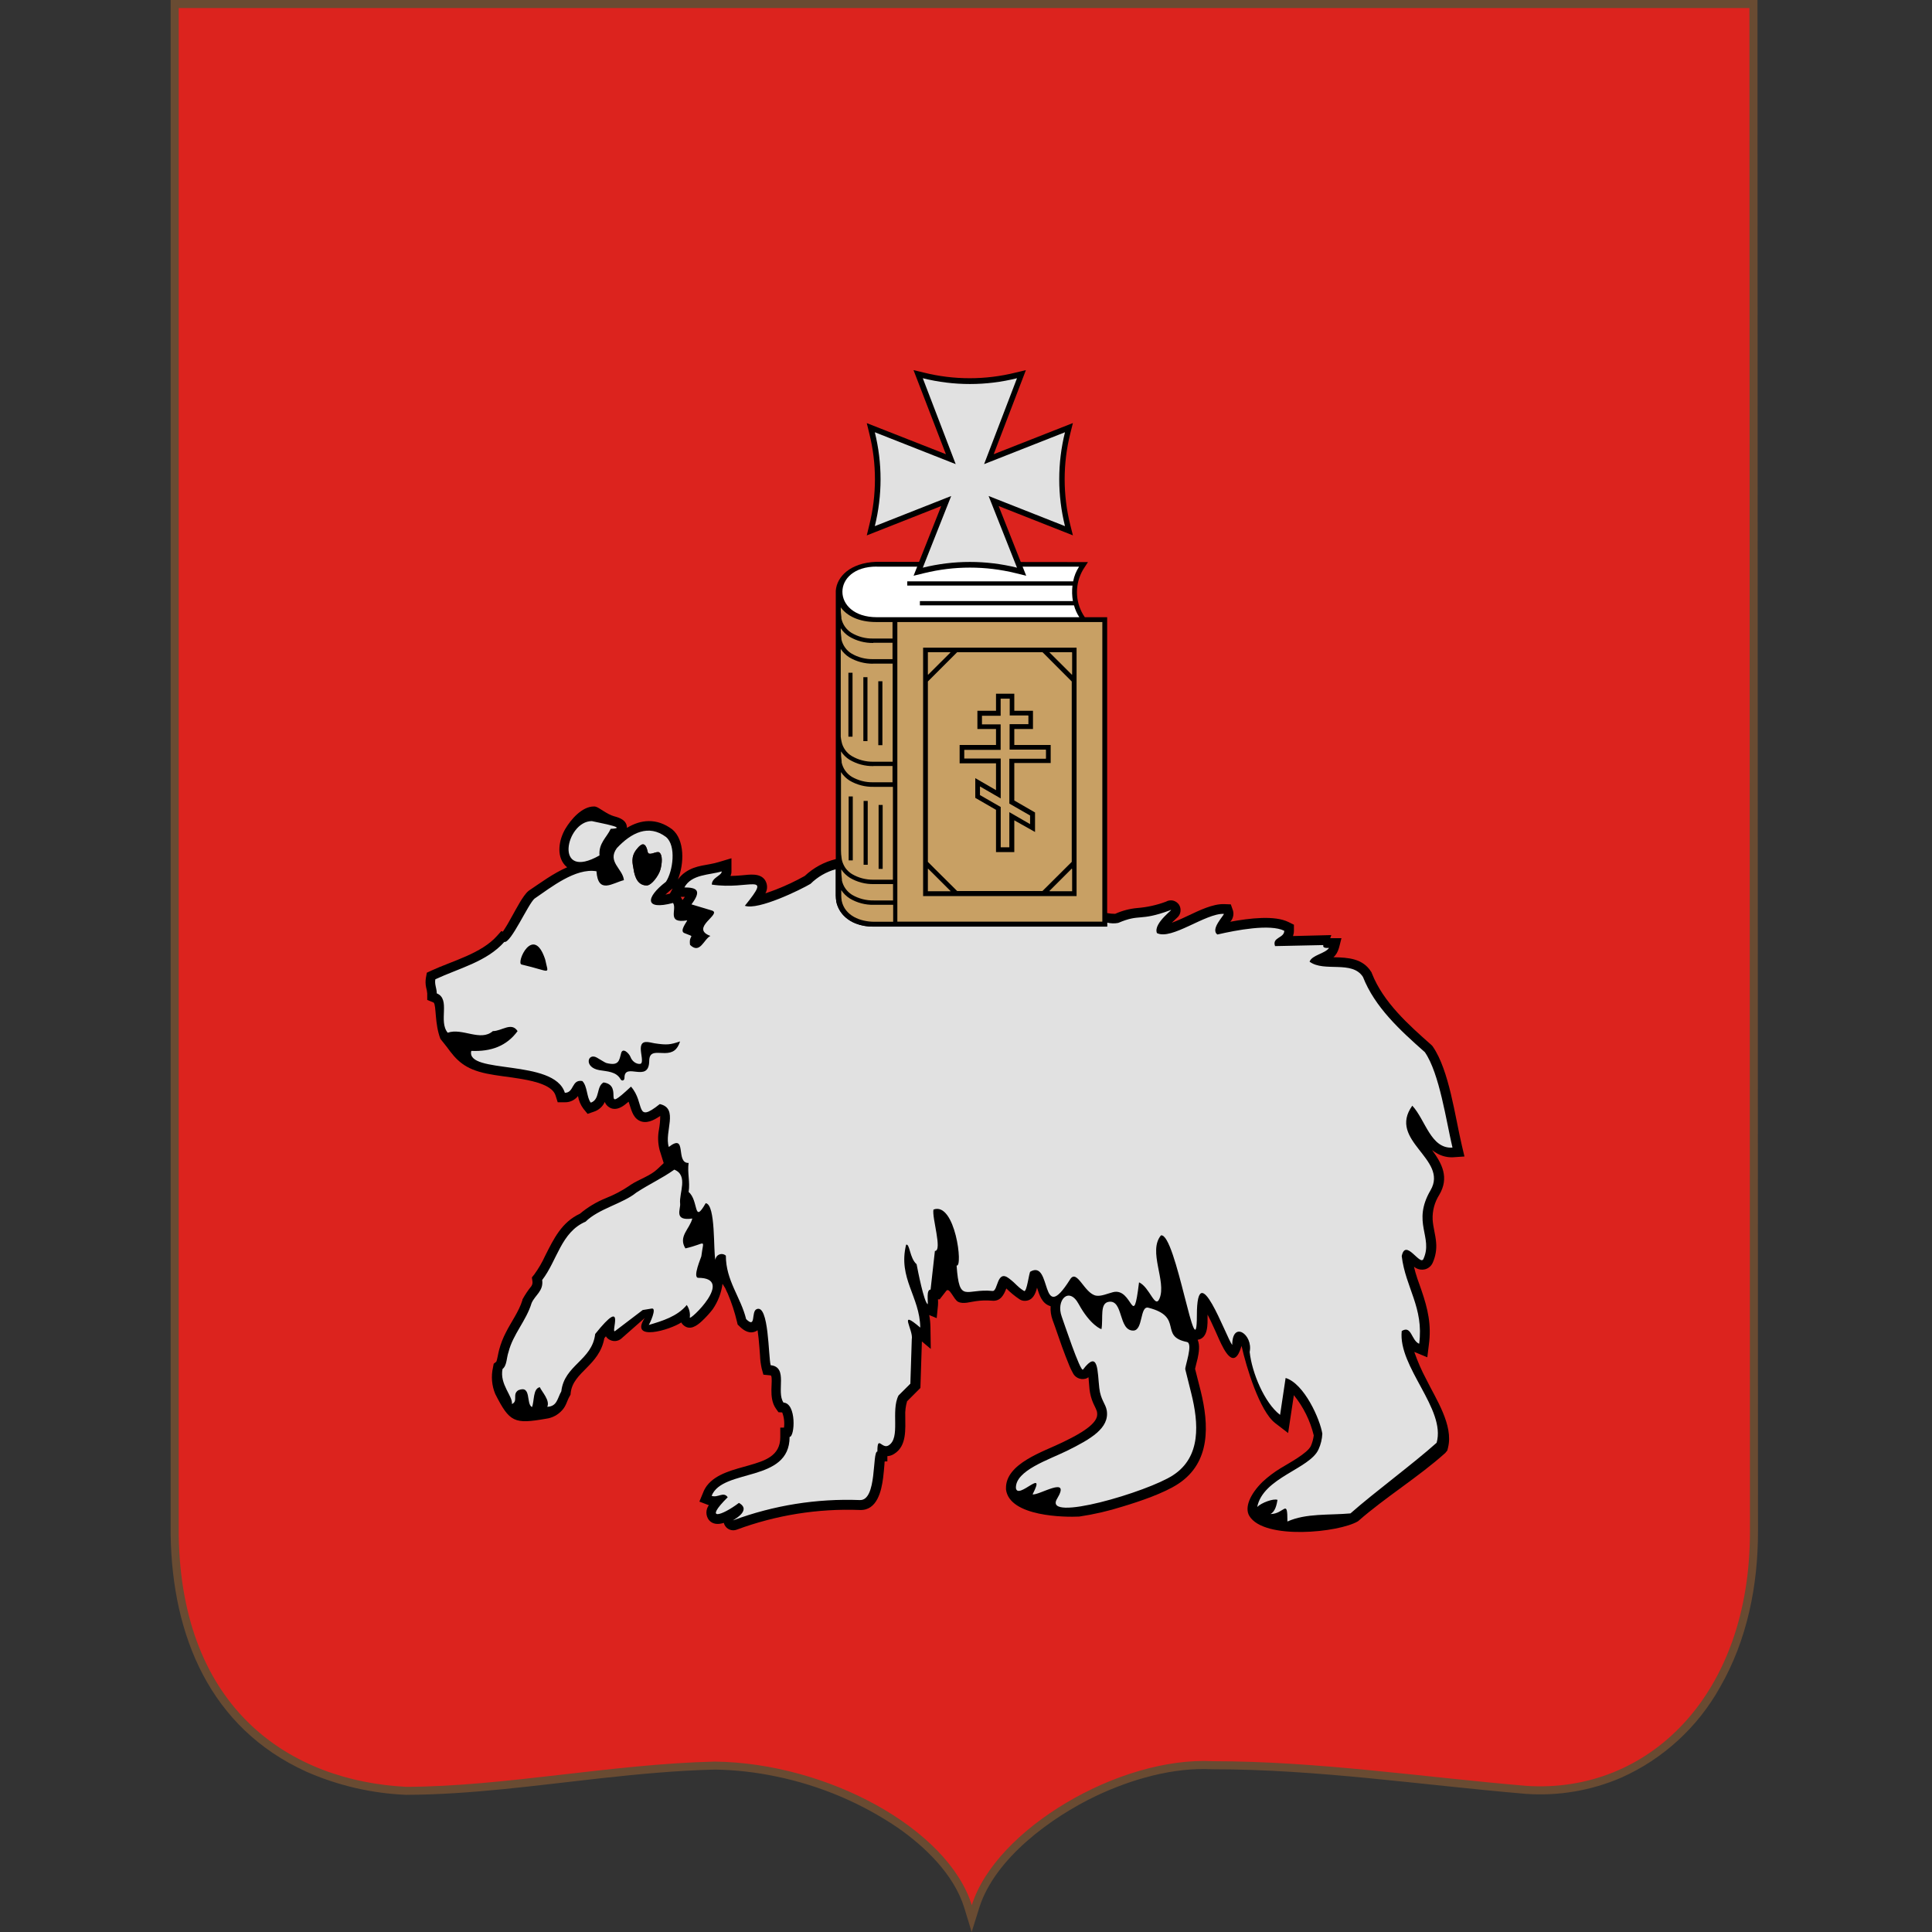
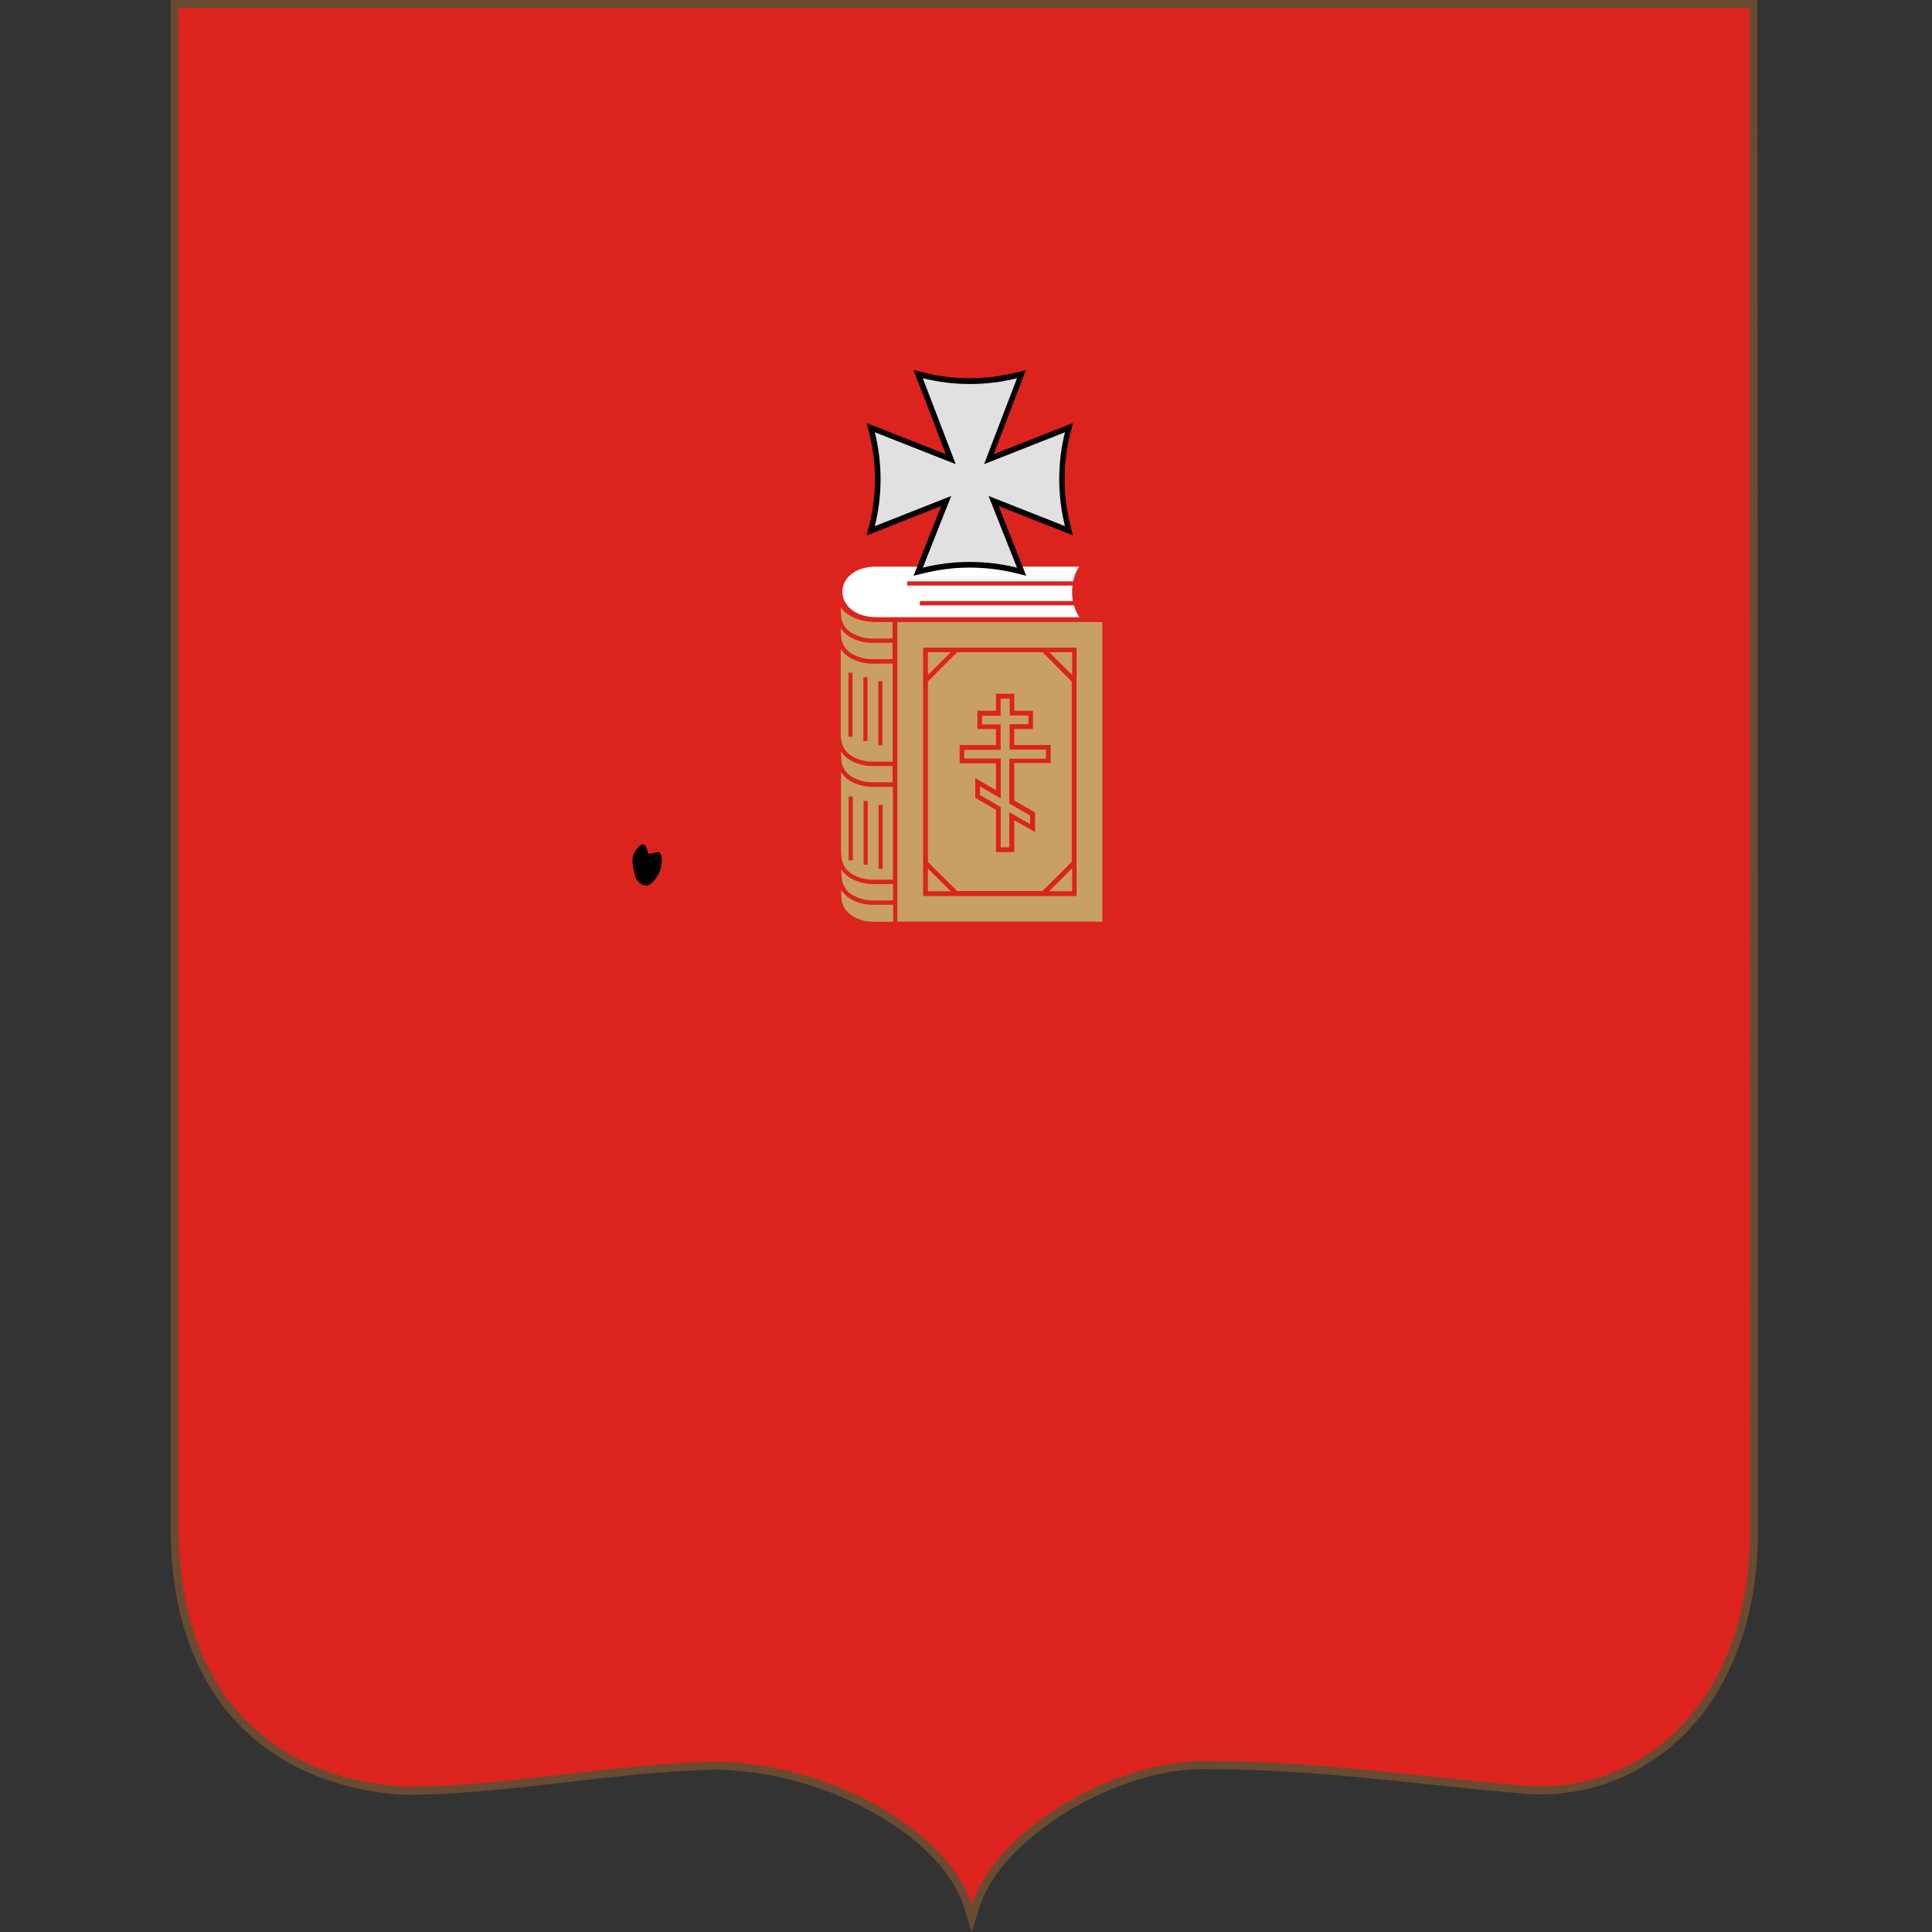
<svg xmlns="http://www.w3.org/2000/svg" width="30" height="30" viewBox="0 0 30 30" fill="none">
  <rect x="0" y="0" width="30" height="30" fill="#333333" stroke="none" />
  <g clip-path="url(#clip0_713_27573)">
    <path d="M27.29 9.15527e-05H2.65V23.836C2.674 25.401 3.262 26.833 4.758 27.511C5.247 27.726 5.772 27.848 6.306 27.87H6.313C7.32 27.866 8.335 27.722 9.335 27.612C9.921 27.548 10.511 27.492 11.101 27.478C11.424 27.483 11.746 27.52 12.062 27.587C12.732 27.726 13.368 27.994 13.935 28.377C14.366 28.676 14.812 29.107 14.972 29.62L15.088 30L15.207 29.62C15.448 28.856 16.326 28.217 17.02 27.887C17.564 27.629 18.218 27.44 18.826 27.473H18.832C20.459 27.473 22.075 27.718 23.693 27.855C24.199 27.891 24.707 27.805 25.173 27.604C25.824 27.314 26.363 26.82 26.709 26.198C27.132 25.464 27.3 24.61 27.298 23.77L27.29 9.15527e-05ZM10.255 13.5C10.23 13.595 10.117 13.749 10.042 13.749C9.909 13.749 9.857 13.63 9.837 13.492C9.827 13.418 9.784 13.303 9.895 13.176C9.953 13.105 10.021 13.056 10.057 13.228C10.073 13.304 10.2 13.205 10.239 13.238C10.29 13.28 10.28 13.407 10.255 13.5Z" fill="#694B32" />
    <path d="M27.165 0.125H2.775V23.836C2.816 26.56 4.525 27.657 6.311 27.746C7.83 27.741 9.503 27.391 11.098 27.354C12.846 27.373 14.719 28.397 15.09 29.583C15.461 28.403 17.379 27.271 18.834 27.348C20.459 27.348 22.079 27.593 23.703 27.731C25.597 27.855 27.18 26.321 27.173 23.77L27.165 0.125ZM10.24 13.238C10.292 13.28 10.281 13.407 10.256 13.5C10.231 13.592 10.118 13.749 10.043 13.749C9.91 13.749 9.858 13.63 9.838 13.492C9.828 13.418 9.786 13.303 9.896 13.176C9.954 13.105 10.022 13.056 10.059 13.229C10.07 13.307 10.199 13.205 10.239 13.238H10.24Z" fill="#DC231E" />
-     <path d="M22.563 17.97L22.74 17.958L22.699 17.784C22.594 17.341 22.503 16.619 22.249 16.252L22.238 16.237L22.225 16.225C21.872 15.913 21.479 15.563 21.303 15.115L21.298 15.101L21.29 15.088C21.159 14.883 20.937 14.869 20.716 14.864H20.705C20.791 14.793 20.8 14.671 20.83 14.568H20.656L20.672 14.52L20.078 14.535C20.087 14.508 20.092 14.48 20.092 14.451V14.359L20.009 14.318C19.795 14.211 19.406 14.257 19.103 14.313C19.125 14.291 19.14 14.263 19.147 14.232C19.155 14.202 19.154 14.17 19.146 14.14L19.112 14.043L19.008 14.039C18.834 14.033 18.618 14.139 18.461 14.213C18.421 14.232 18.301 14.29 18.195 14.329C18.209 14.315 18.223 14.302 18.237 14.289L18.275 14.253C18.305 14.229 18.325 14.194 18.33 14.156C18.336 14.118 18.328 14.08 18.307 14.047C18.285 14.016 18.252 13.993 18.215 13.984C18.177 13.976 18.138 13.982 18.105 14.001C17.961 14.055 17.81 14.088 17.657 14.1C17.539 14.111 17.424 14.141 17.316 14.19C17.274 14.19 17.232 14.186 17.191 14.178L17.116 14.166C16.947 14.134 16.735 14.081 16.66 14.062C16.469 14.016 16.278 13.967 16.088 13.916C15.993 13.892 15.898 13.867 15.803 13.842L15.418 13.74C15.123 13.661 14.827 13.583 14.529 13.508C14.464 13.491 14.398 13.475 14.332 13.459H14.326C14.203 13.43 14.068 13.396 13.932 13.369L13.857 13.354C13.802 13.343 13.748 13.334 13.694 13.326L13.631 13.318L13.547 13.307L13.467 13.302C13.445 13.302 13.425 13.302 13.403 13.302C13.345 13.302 13.291 13.302 13.237 13.302C13.215 13.302 13.194 13.302 13.173 13.307C13.136 13.31 13.099 13.315 13.063 13.322C13.035 13.326 13.007 13.332 12.979 13.34C12.798 13.384 12.632 13.474 12.496 13.602C12.351 13.683 12.2 13.754 12.046 13.814C12.016 13.825 11.954 13.849 11.885 13.872C11.903 13.84 11.912 13.805 11.911 13.769C11.91 13.733 11.899 13.698 11.88 13.667C11.802 13.551 11.637 13.582 11.518 13.592C11.46 13.597 11.402 13.601 11.344 13.602C11.344 13.594 11.35 13.585 11.352 13.576C11.357 13.561 11.359 13.546 11.358 13.53V13.327L11.164 13.385C10.979 13.443 10.81 13.425 10.637 13.547C10.594 13.577 10.557 13.615 10.526 13.657C10.626 13.412 10.634 13.04 10.438 12.878C10.195 12.697 9.95 12.725 9.735 12.855C9.735 12.739 9.628 12.699 9.536 12.675C9.425 12.645 9.299 12.536 9.252 12.527L9.237 12.523H9.221C9.039 12.523 8.866 12.722 8.778 12.871C8.683 13.033 8.634 13.28 8.771 13.434C8.782 13.446 8.794 13.457 8.807 13.467C8.588 13.562 8.389 13.712 8.215 13.828L8.206 13.835C8.123 13.901 8.011 14.122 7.956 14.218C7.911 14.303 7.862 14.386 7.809 14.466L7.784 14.458L7.72 14.53C7.475 14.807 7.029 14.919 6.699 15.071L6.628 15.104L6.614 15.18C6.605 15.231 6.606 15.284 6.617 15.334C6.626 15.364 6.631 15.395 6.634 15.426V15.527L6.727 15.565C6.73 15.566 6.733 15.567 6.735 15.569C6.777 15.621 6.748 15.897 6.839 16.132L6.94 16.259C7.087 16.463 7.213 16.6 7.558 16.671C7.719 16.704 7.885 16.72 8.047 16.746C8.21 16.772 8.511 16.824 8.604 16.964C8.614 16.979 8.622 16.995 8.627 17.012L8.66 17.116H8.77C8.809 17.117 8.849 17.109 8.884 17.092C8.92 17.075 8.951 17.05 8.975 17.019C8.987 17.09 9.015 17.157 9.058 17.215L9.124 17.296L9.223 17.262C9.26 17.25 9.294 17.23 9.323 17.204C9.352 17.178 9.375 17.147 9.391 17.111C9.403 17.143 9.425 17.171 9.454 17.19C9.538 17.248 9.628 17.21 9.699 17.157C9.72 17.141 9.74 17.125 9.761 17.107C9.801 17.219 9.819 17.339 9.919 17.397C10.031 17.46 10.151 17.397 10.252 17.328C10.252 17.4 10.245 17.471 10.232 17.542C10.212 17.646 10.216 17.753 10.242 17.856L10.306 18.061L10.211 18.151C10.095 18.261 9.931 18.308 9.795 18.396L9.789 18.4L9.783 18.405C9.666 18.486 9.54 18.552 9.407 18.605C9.262 18.664 9.126 18.745 9.006 18.846C8.72 18.98 8.6 19.233 8.463 19.504C8.418 19.604 8.362 19.698 8.298 19.787L8.259 19.836L8.268 19.898C8.272 19.924 8.265 19.951 8.25 19.973C8.199 20.035 8.155 20.102 8.116 20.172L8.112 20.179V20.188C8.058 20.365 7.938 20.525 7.856 20.689C7.811 20.775 7.776 20.865 7.751 20.958C7.737 21.008 7.72 21.119 7.706 21.145L7.666 21.176L7.655 21.234C7.624 21.372 7.636 21.515 7.69 21.645C7.914 22.087 7.985 22.116 8.479 22.03C8.575 22.018 8.663 21.971 8.728 21.899C8.793 21.828 8.801 21.759 8.844 21.683L8.859 21.657L8.862 21.626C8.899 21.303 9.307 21.206 9.384 20.78L9.408 20.75C9.424 20.776 9.447 20.796 9.475 20.808C9.502 20.821 9.532 20.826 9.562 20.823C9.592 20.819 9.62 20.808 9.644 20.789L10.011 20.466C9.769 20.839 10.403 20.652 10.579 20.535C10.586 20.549 10.596 20.562 10.608 20.573C10.711 20.67 10.823 20.584 10.898 20.515C10.959 20.458 11.016 20.396 11.067 20.33C11.148 20.212 11.201 20.077 11.219 19.935L11.262 20.004C11.275 20.032 11.287 20.062 11.301 20.088C11.361 20.23 11.409 20.376 11.444 20.525L11.454 20.567L11.485 20.597C11.553 20.665 11.645 20.72 11.743 20.669C11.75 20.665 11.757 20.661 11.764 20.656C11.772 20.714 11.778 20.762 11.78 20.788C11.789 20.875 11.795 20.962 11.802 21.051C11.804 21.117 11.813 21.183 11.827 21.248L11.854 21.346L11.956 21.356C11.961 21.357 11.967 21.358 11.973 21.36C12.01 21.433 11.926 21.699 12.047 21.871L12.088 21.929L12.146 21.932C12.175 22.007 12.184 22.088 12.174 22.168H12.116V22.318C12.116 22.611 11.872 22.684 11.63 22.754C11.409 22.818 11.122 22.878 10.976 23.071C10.952 23.104 10.932 23.139 10.918 23.177L10.86 23.317L11.002 23.371H11.008C10.983 23.405 10.969 23.445 10.969 23.487C10.969 23.529 10.983 23.57 11.008 23.603C11.066 23.672 11.152 23.675 11.24 23.647C11.242 23.658 11.246 23.669 11.251 23.679C11.268 23.712 11.296 23.739 11.331 23.752C11.367 23.766 11.405 23.766 11.441 23.752C12.052 23.526 12.702 23.422 13.353 23.447C13.619 23.457 13.687 23.152 13.713 22.948C13.722 22.876 13.728 22.805 13.734 22.733C13.734 22.722 13.734 22.708 13.738 22.693H13.779V22.611C13.816 22.609 13.852 22.597 13.884 22.576C14.083 22.454 14.057 22.191 14.057 21.991C14.053 21.912 14.063 21.834 14.085 21.759L14.292 21.552L14.315 20.83L14.453 20.946L14.448 20.614C14.447 20.549 14.441 20.484 14.429 20.42L14.545 20.468L14.565 20.268C14.567 20.237 14.567 20.207 14.565 20.176H14.591L14.693 20.045C14.743 19.981 14.809 20.179 14.877 20.214C14.958 20.255 15.07 20.214 15.156 20.204C15.238 20.192 15.32 20.19 15.402 20.197C15.536 20.211 15.587 20.108 15.626 20.007C15.689 20.069 15.757 20.126 15.831 20.175C15.857 20.193 15.889 20.201 15.92 20.199C16.036 20.195 16.079 20.092 16.103 19.995C16.138 20.106 16.178 20.237 16.3 20.278L16.314 20.283C16.309 20.356 16.32 20.429 16.345 20.498C16.396 20.634 16.441 20.775 16.491 20.912C16.528 21.012 16.566 21.114 16.607 21.212C16.621 21.246 16.637 21.279 16.655 21.311C16.671 21.348 16.699 21.378 16.735 21.396C16.77 21.414 16.811 21.419 16.85 21.41C16.869 21.406 16.886 21.397 16.902 21.386C16.909 21.46 16.914 21.539 16.918 21.574C16.927 21.648 16.946 21.721 16.976 21.789C16.992 21.826 17.014 21.864 17.027 21.901C17.031 21.91 17.034 21.92 17.035 21.929C17.039 21.954 17.038 21.98 17.031 22.004C16.983 22.165 16.641 22.327 16.502 22.395C16.212 22.539 15.611 22.722 15.621 23.114V23.122V23.129C15.676 23.552 16.54 23.561 16.759 23.549C16.989 23.515 17.216 23.462 17.437 23.392C17.693 23.315 18.075 23.187 18.297 23.04C18.802 22.707 18.773 22.122 18.645 21.602L18.557 21.255C18.567 21.204 18.586 21.143 18.597 21.093C18.616 21.004 18.635 20.889 18.597 20.804C18.764 20.78 18.751 20.557 18.751 20.434V20.413C18.779 20.467 18.803 20.517 18.815 20.543C18.856 20.629 18.894 20.717 18.931 20.8C19.008 20.967 19.163 21.296 19.279 20.899C19.352 21.229 19.56 21.911 19.8 22.097L20.002 22.252L20.091 21.664C20.239 21.847 20.345 22.061 20.4 22.289C20.393 22.345 20.378 22.4 20.356 22.451C20.305 22.567 19.995 22.73 19.884 22.799C19.784 22.86 19.691 22.93 19.605 23.01C19.415 23.196 19.32 23.407 19.4 23.54C19.628 23.916 20.791 23.799 21.087 23.622C21.509 23.251 22.024 22.937 22.442 22.562L22.474 22.523L22.485 22.478C22.572 22.13 22.295 21.72 22.146 21.416C22.073 21.28 22.012 21.138 21.961 20.993L21.982 21.001L22.163 21.076L22.187 20.883C22.229 20.57 22.172 20.326 22.072 20.034C22.028 19.911 21.984 19.793 21.956 19.669C21.98 19.69 22.01 19.704 22.042 19.711C22.074 19.718 22.107 19.716 22.138 19.707C22.162 19.699 22.184 19.686 22.203 19.669C22.222 19.652 22.236 19.632 22.247 19.608C22.291 19.51 22.31 19.401 22.3 19.293C22.291 19.173 22.253 19.058 22.246 18.938C22.24 18.802 22.276 18.668 22.349 18.553C22.506 18.286 22.393 18.07 22.237 17.858C22.263 17.879 22.29 17.897 22.318 17.912C22.393 17.954 22.478 17.974 22.563 17.97V17.97ZM10.847 14.234V14.23V14.234ZM10.239 13.237C10.29 13.278 10.28 13.406 10.255 13.498C10.23 13.591 10.117 13.748 10.042 13.748C9.909 13.748 9.857 13.628 9.837 13.491C9.827 13.417 9.784 13.302 9.895 13.175C9.953 13.104 10.021 13.055 10.057 13.227C10.07 13.307 10.199 13.205 10.239 13.238V13.237ZM10.634 13.926L10.617 13.951L10.597 13.976C10.591 13.962 10.584 13.948 10.575 13.935L10.569 13.926H10.634ZM10.402 13.876C10.386 13.88 10.361 13.886 10.333 13.892C10.37 13.856 10.411 13.823 10.431 13.807L10.445 13.797L10.402 13.876Z" fill="black" />
-     <path d="M18.498 21.636L18.405 21.263C18.395 21.225 18.534 20.857 18.429 20.838C17.992 20.749 18.387 20.447 17.831 20.306C17.698 20.273 17.752 20.658 17.599 20.661C17.364 20.666 17.446 20.182 17.219 20.214C17.073 20.234 17.133 20.464 17.104 20.638C17.104 20.644 16.93 20.58 16.749 20.248C16.598 19.969 16.392 20.19 16.487 20.446C16.504 20.489 16.777 21.316 16.817 21.266C17.059 20.947 17.04 21.298 17.07 21.555C17.091 21.738 17.169 21.798 17.186 21.903C17.228 22.176 16.94 22.344 16.572 22.526C16.282 22.669 15.768 22.833 15.775 23.105C15.8 23.302 16.257 22.769 16.034 23.204C16.123 23.229 16.64 22.897 16.414 23.273C16.188 23.65 17.826 23.164 18.215 22.907C18.654 22.622 18.613 22.098 18.498 21.636ZM9.19 12.75C8.784 12.75 8.593 13.691 9.309 13.283C9.294 13.092 9.421 13.005 9.483 12.87C9.74 12.859 9.411 12.798 9.19 12.75ZM21.766 20.668C21.92 20.573 21.913 20.815 22.037 20.866C22.111 20.302 21.825 19.996 21.766 19.505C21.824 19.22 22.051 19.663 22.103 19.549C22.258 19.209 21.919 18.986 22.214 18.481C22.496 17.995 21.54 17.713 21.93 17.169C22.135 17.389 22.216 17.842 22.554 17.82C22.458 17.418 22.353 16.667 22.125 16.338C21.736 15.994 21.348 15.638 21.164 15.17C20.995 14.906 20.562 15.101 20.335 14.933C20.373 14.828 20.577 14.809 20.637 14.719C20.614 14.719 20.532 14.729 20.549 14.675L19.799 14.691C19.748 14.552 19.942 14.57 19.942 14.453C19.722 14.343 19.198 14.443 18.904 14.511C18.788 14.43 19.011 14.212 19.004 14.19C18.717 14.18 18.192 14.603 17.965 14.489C17.899 14.327 18.275 14.083 18.163 14.137C17.69 14.311 17.707 14.184 17.364 14.331C17.306 14.342 17.247 14.34 17.19 14.326V14.389H13.565C13.47 14.391 13.375 14.374 13.286 14.34V14.34C13.256 14.328 13.228 14.313 13.2 14.297C13.187 14.289 13.174 14.28 13.162 14.271C13.138 14.254 13.117 14.235 13.097 14.213C13.089 14.206 13.082 14.197 13.075 14.188L13.061 14.169C13.058 14.166 13.055 14.162 13.053 14.159L13.043 14.143C13.025 14.114 13.011 14.084 13 14.053C13 14.045 12.995 14.038 12.993 14.03C12.991 14.02 12.988 14.011 12.986 14.001C12.982 13.97 12.979 13.938 12.978 13.906V13.497C12.83 13.538 12.695 13.616 12.586 13.724C12.439 13.812 11.774 14.139 11.566 14.065C12.003 13.526 11.643 13.824 11.053 13.736C11.053 13.625 11.207 13.598 11.207 13.531C11.017 13.589 10.738 13.573 10.627 13.78C10.823 13.78 10.899 13.828 10.737 14.043L11.053 14.138C11.223 14.189 10.701 14.412 11.031 14.533C10.928 14.584 10.87 14.823 10.715 14.672C10.69 14.493 10.822 14.567 10.627 14.489C10.548 14.457 10.66 14.324 10.671 14.291C10.342 14.346 10.518 14.12 10.451 14.021C10.002 14.14 10.024 13.935 10.341 13.692C10.448 13.531 10.506 13.132 10.341 12.996C10.073 12.796 9.805 12.927 9.578 13.17C9.424 13.382 9.673 13.492 9.688 13.667C9.514 13.709 9.287 13.893 9.262 13.529C8.937 13.474 8.555 13.78 8.301 13.953C8.206 14.028 7.93 14.655 7.831 14.626C7.56 14.933 7.127 15.035 6.76 15.206C6.745 15.286 6.782 15.345 6.782 15.425C7.002 15.513 6.803 15.857 6.952 16.036C7.18 15.956 7.462 16.179 7.653 16.011C7.792 16.011 7.942 15.864 8.037 16.011C7.868 16.242 7.626 16.332 7.318 16.318C7.229 16.688 8.604 16.434 8.771 16.969C8.917 16.969 8.873 16.757 9.042 16.786C9.123 16.866 9.108 17.042 9.174 17.122C9.321 17.071 9.255 16.873 9.372 16.808C9.705 16.855 9.31 17.329 9.798 16.873C10.023 17.128 9.851 17.459 10.245 17.144C10.546 17.21 10.311 17.576 10.385 17.81C10.678 17.583 10.481 18.066 10.693 18.058C10.671 18.212 10.718 18.355 10.693 18.509C10.853 18.642 10.764 19.022 10.958 18.683C11.117 18.703 11.074 19.436 11.109 19.564C11.11 19.546 11.116 19.528 11.127 19.513C11.137 19.498 11.152 19.487 11.169 19.48C11.186 19.473 11.204 19.471 11.222 19.474C11.24 19.477 11.257 19.485 11.271 19.498C11.271 19.886 11.502 20.142 11.586 20.483C11.745 20.64 11.66 20.367 11.748 20.329C11.941 20.241 11.93 21.068 11.967 21.199C12.246 21.228 12.049 21.609 12.166 21.779C12.371 21.791 12.343 22.312 12.261 22.312C12.261 23.028 11.223 22.796 11.05 23.227C11.146 23.264 11.234 23.154 11.3 23.249C10.918 23.629 11.207 23.539 11.474 23.337C11.694 23.461 11.344 23.622 11.386 23.607C12.014 23.374 12.682 23.267 13.352 23.293C13.623 23.303 13.54 22.539 13.624 22.539C13.624 22.274 13.694 22.509 13.798 22.444C13.989 22.328 13.829 21.909 13.952 21.669L14.136 21.486L14.158 20.798C14.189 20.653 13.934 20.311 14.29 20.615C14.283 20.132 13.942 19.849 14.07 19.328C14.128 19.306 14.123 19.535 14.233 19.631C14.251 19.725 14.348 20.226 14.406 20.252C14.412 20.198 14.382 20.025 14.45 20.025L14.517 19.425C14.638 19.425 14.468 18.904 14.495 18.782C14.833 18.655 14.958 19.687 14.854 19.651C14.897 20.254 14.994 20.003 15.412 20.046C15.499 20.055 15.476 19.703 15.669 19.852C15.794 19.948 15.785 19.972 15.901 20.046C15.945 20.073 15.979 19.756 15.999 19.746C16.341 19.55 16.145 20.615 16.616 19.867C16.724 19.694 16.836 20.086 17.021 20.119C17.099 20.132 17.199 20.086 17.282 20.065C17.593 19.985 17.591 20.687 17.687 19.912C17.854 19.988 17.935 20.332 18.005 20.163C18.117 19.894 17.822 19.432 18.027 19.183C18.259 19.136 18.585 21.338 18.585 20.426C18.585 19.476 19.035 20.757 19.134 20.885C19.134 20.501 19.461 20.718 19.405 20.994C19.439 21.313 19.634 21.784 19.877 21.97L19.963 21.397C20.253 21.485 20.498 22.039 20.533 22.262C20.529 22.346 20.51 22.428 20.475 22.504C20.34 22.81 19.614 22.941 19.522 23.4C19.586 23.335 19.774 23.265 19.837 23.29C19.824 23.364 19.803 23.472 19.727 23.51C19.946 23.51 19.991 23.256 19.991 23.626C20.281 23.495 20.639 23.53 20.97 23.5C21.344 23.17 21.941 22.732 22.308 22.403C22.455 21.878 21.707 21.228 21.766 20.668ZM8.099 14.977C8.007 14.956 8.281 14.344 8.465 14.896C8.517 15.15 8.575 15.088 8.099 14.977ZM9.896 13.176C9.954 13.105 10.022 13.056 10.058 13.228C10.074 13.304 10.2 13.205 10.24 13.238C10.292 13.279 10.281 13.407 10.256 13.5C10.231 13.592 10.118 13.749 10.043 13.749C9.91 13.749 9.858 13.63 9.838 13.492C9.827 13.418 9.785 13.303 9.896 13.176V13.176ZM10.322 16.352C10.194 16.352 10.082 16.317 10.081 16.475C10.077 16.826 9.696 16.485 9.697 16.735C9.697 16.784 9.654 16.79 9.636 16.758C9.568 16.637 9.427 16.638 9.306 16.617C9.061 16.574 9.125 16.342 9.267 16.422C9.298 16.438 9.394 16.501 9.414 16.506C9.612 16.557 9.614 16.467 9.645 16.353C9.669 16.261 9.767 16.353 9.791 16.414C9.829 16.513 9.924 16.53 9.95 16.517C9.991 16.492 9.95 16.364 9.95 16.285C9.95 16.135 10.074 16.185 10.162 16.2C10.358 16.23 10.409 16.222 10.56 16.171C10.518 16.304 10.447 16.352 10.321 16.352H10.322ZM10.844 19.842C10.748 19.842 10.889 19.522 10.89 19.509C10.926 19.219 10.98 19.308 10.643 19.385C10.527 19.199 10.711 19.083 10.75 18.921C10.457 18.963 10.572 18.777 10.561 18.689C10.542 18.527 10.693 18.253 10.471 18.162C10.261 18.309 10.106 18.372 9.88 18.519C9.67 18.69 9.295 18.769 9.093 18.97C8.712 19.133 8.652 19.574 8.419 19.876C8.442 20.047 8.31 20.108 8.255 20.233C8.17 20.512 7.966 20.716 7.896 20.995C7.865 21.08 7.873 21.204 7.803 21.258C7.756 21.499 7.965 21.678 7.949 21.802C8.051 21.756 7.949 21.649 8.049 21.587C8.258 21.502 8.164 21.802 8.261 21.849C8.299 21.756 8.273 21.564 8.382 21.54C8.413 21.61 8.544 21.745 8.498 21.845C8.653 21.838 8.653 21.714 8.716 21.605C8.762 21.195 9.195 21.124 9.242 20.714C9.735 20.099 9.47 20.73 9.553 20.667L9.98 20.342L10.12 20.319C10.207 20.304 10.087 20.558 10.074 20.574C10.284 20.512 10.517 20.442 10.664 20.264C10.703 20.321 10.72 20.39 10.711 20.458C10.7 20.522 11.421 19.842 10.841 19.842H10.844Z" fill="#E1E1E1" />
    <path d="M10.255 13.5C10.23 13.595 10.117 13.749 10.042 13.749C9.909 13.749 9.857 13.63 9.837 13.492C9.827 13.418 9.784 13.303 9.895 13.176C9.953 13.105 10.021 13.056 10.057 13.228C10.073 13.304 10.2 13.205 10.239 13.238C10.29 13.279 10.28 13.407 10.255 13.5Z" fill="black" />
-     <path d="M16.847 9.584H17.192V14.388H13.566C13.221 14.388 13.027 14.204 12.986 14C12.981 13.969 12.978 13.937 12.978 13.905V9.172C12.995 8.954 13.201 8.741 13.602 8.724L16.894 8.728L16.819 8.844C16.756 8.95 16.723 9.071 16.723 9.194C16.723 9.317 16.756 9.438 16.819 9.544L16.847 9.587V9.584Z" fill="black" />
    <path d="M14.408 13.492V13.839H14.756L14.408 13.492ZM14.408 10.13V10.477L14.756 10.13H14.408ZM16.238 11.776V11.643H15.673V11.245H15.963V11.112H15.673V10.849H15.539V11.114H15.249V11.248H15.539V11.644H14.973V11.778H15.539V12.398L15.217 12.212V12.346L15.539 12.531V13.157H15.673V12.611L15.995 12.797V12.663L15.673 12.478V11.782H16.238V11.776ZM16.296 10.13L16.644 10.477V10.13H16.296ZM16.238 11.776V11.643H15.673V11.245H15.963V11.112H15.673V10.849H15.539V11.114H15.249V11.248H15.539V11.644H14.973V11.778H15.539V12.398L15.217 12.212V12.346L15.539 12.531V13.157H15.673V12.611L15.995 12.797V12.663L15.673 12.478V11.782H16.238V11.776ZM16.187 10.13H14.863L14.408 10.582V13.383L14.53 13.505L14.863 13.836H16.187L16.642 13.383V10.582L16.187 10.13ZM16.313 11.851H15.75V12.43L16.072 12.616V12.922L15.75 12.738V13.231H15.466V12.575L15.144 12.389V12.083L15.466 12.269V11.853H14.901V11.568H15.466V11.32H15.177V11.037H15.466V10.772H15.75V11.037H16.04V11.32H15.75V11.568H16.315V11.851H16.313ZM15.675 11.245H15.965V11.112H15.675V10.849H15.541V11.114H15.251V11.248H15.541V11.644H14.973V11.778H15.539V12.398L15.217 12.212V12.346L15.539 12.531V13.157H15.673V12.611L15.995 12.797V12.663L15.673 12.478V11.782H16.238V11.649H15.673V11.252L15.675 11.245ZM16.295 13.837H16.643V13.489L16.295 13.837ZM16.643 13.837V13.489L16.295 13.837H16.643ZM14.864 10.127L14.408 10.582V13.383L14.53 13.505L14.863 13.836H16.187L16.642 13.383V10.582L16.187 10.129H14.863L14.864 10.127ZM16.313 11.848H15.75V12.428L16.072 12.614V12.919L15.75 12.738V13.231H15.466V12.575L15.144 12.389V12.083L15.466 12.269V11.853H14.901V11.568H15.466V11.32H15.177V11.037H15.466V10.772H15.75V11.037H16.04V11.32H15.75V11.568H16.315V11.851L16.313 11.848ZM16.294 10.127L16.642 10.475V10.127H16.294ZM15.673 11.243H15.963V11.11H15.673V10.849H15.54V11.114H15.25V11.248H15.54V11.644H14.973V11.778H15.539V12.398L15.217 12.212V12.346L15.539 12.531V13.157H15.673V12.611L15.995 12.797V12.663L15.673 12.478V11.782H16.238V11.649H15.673V11.252L15.673 11.243ZM14.409 10.127V10.475L14.756 10.127H14.409ZM14.409 13.837H14.756L14.409 13.489V13.837ZM13.934 9.657V14.311H17.117V9.659H13.933L13.934 9.657ZM14.334 13.912V10.057H16.717V13.914H14.333L14.334 13.912ZM16.642 13.837V13.489L16.295 13.837H16.642ZM14.864 10.127L14.408 10.582V13.383L14.53 13.505L14.863 13.836H16.187L16.642 13.383V10.582L16.187 10.129H14.863L14.864 10.127ZM16.313 11.848H15.75V12.428L16.072 12.614V12.919L15.75 12.738V13.231H15.466V12.575L15.144 12.389V12.083L15.466 12.269V11.853H14.901V11.568H15.466V11.32H15.177V11.037H15.466V10.772H15.75V11.037H16.04V11.32H15.75V11.568H16.315V11.851L16.313 11.848ZM16.642 10.475V10.127H16.294L16.642 10.475ZM15.673 11.243H15.963V11.11H15.673V10.849H15.539V11.114H15.249V11.248H15.539V11.644H14.973V11.778H15.539V12.398L15.217 12.212V12.346L15.539 12.531V13.157H15.673V12.611L15.995 12.797V12.663L15.673 12.478V11.782H16.238V11.649H15.673V11.252V11.243ZM14.408 10.127V10.475L14.756 10.127H14.408ZM14.408 13.837H14.756L14.408 13.489V13.837ZM14.408 13.489V13.837H14.756L14.408 13.489ZM14.408 10.127V10.475L14.756 10.127H14.408ZM16.238 11.774V11.64H15.673V11.243H15.963V11.11H15.673V10.849H15.539V11.114H15.249V11.248H15.539V11.644H14.973V11.778H15.539V12.398L15.217 12.212V12.346L15.539 12.531V13.157H15.673V12.611L15.995 12.797V12.663L15.673 12.478V11.782H16.238V11.774ZM16.296 10.127L16.644 10.475V10.127H16.296ZM16.238 11.774V11.64H15.673V11.243H15.963V11.11H15.673V10.849H15.539V11.114H15.249V11.248H15.539V11.644H14.973V11.778H15.539V12.398L15.217 12.212V12.346L15.539 12.531V13.157H15.673V12.611L15.995 12.797V12.663L15.673 12.478V11.782H16.238V11.774ZM16.187 10.127H14.863L14.408 10.582V13.383L14.53 13.505L14.863 13.836H16.187L16.642 13.383V10.582L16.187 10.127ZM16.313 11.848H15.75V12.428L16.072 12.614V12.919L15.75 12.738V13.231H15.466V12.575L15.144 12.389V12.083L15.466 12.269V11.853H14.901V11.568H15.466V11.32H15.177V11.037H15.466V10.772H15.75V11.037H16.04V11.32H15.75V11.568H16.315V11.851L16.313 11.848ZM15.675 11.243H15.965V11.11H15.675V10.849H15.541V11.114H15.251V11.248H15.541V11.644H14.973V11.778H15.539V12.398L15.217 12.212V12.346L15.539 12.531V13.157H15.673V12.611L15.995 12.797V12.663L15.673 12.478V11.782H16.238V11.649H15.673V11.252L15.675 11.243ZM16.295 13.835H16.643V13.487L16.295 13.835ZM16.295 13.835H16.643V13.487L16.295 13.835ZM16.237 11.774V11.64H15.672V11.243H15.962V11.11H15.672V10.849H15.538V11.114H15.248V11.248H15.538V11.644H14.973V11.778H15.539V12.398L15.217 12.212V12.346L15.539 12.531V13.157H15.673V12.611L15.995 12.797V12.663L15.673 12.478V11.782H16.238L16.237 11.774ZM16.237 11.774V11.64H15.672V11.243H15.962V11.11H15.672V10.849H15.538V11.114H15.248V11.248H15.538V11.644H14.973V11.778H15.539V12.398L15.217 12.212V12.346L15.539 12.531V13.157H15.673V12.611L15.995 12.797V12.663L15.673 12.478V11.782H16.238L16.237 11.774ZM16.186 10.127H14.863L14.408 10.582V13.383L14.53 13.505L14.863 13.836H16.187L16.642 13.383V10.582L16.186 10.127ZM16.312 11.848H15.75V12.428L16.072 12.614V12.919L15.75 12.738V13.231H15.466V12.575L15.144 12.389V12.083L15.466 12.269V11.853H14.901V11.568H15.466V11.32H15.177V11.037H15.466V10.772H15.75V11.037H16.04V11.32H15.75V11.568H16.315V11.851L16.312 11.848ZM15.675 11.243H15.964V11.11H15.675V10.849H15.541V11.114H15.251V11.248H15.541V11.644H14.973V11.778H15.539V12.398L15.217 12.212V12.346L15.539 12.531V13.157H15.673V12.611L15.995 12.797V12.663L15.673 12.478V11.782H16.238V11.649H15.673V11.252L15.675 11.243ZM16.295 10.127L16.643 10.475V10.127H16.295ZM14.41 10.127V10.475L14.758 10.127H14.41ZM14.41 13.489V13.837H14.758L14.41 13.489ZM16.24 11.776V11.643H15.675V11.245H15.964V11.112H15.675V10.849H15.541V11.114H15.251V11.248H15.541V11.644H14.973V11.778H15.539V12.398L15.217 12.212V12.346L15.539 12.531V13.157H15.673V12.611L15.995 12.797V12.663L15.673 12.478V11.782H16.238L16.24 11.776ZM16.24 11.776V11.643H15.675V11.245H15.964V11.112H15.675V10.849H15.541V11.114H15.251V11.248H15.541V11.644H14.973V11.778H15.539V12.398L15.217 12.212V12.346L15.539 12.531V13.157H15.673V12.611L15.995 12.797V12.663L15.673 12.478V11.782H16.238L16.24 11.776ZM16.298 13.837H16.645V13.489L16.298 13.837ZM16.24 11.776V11.643H15.675V11.245H15.964V11.112H15.675V10.849H15.541V11.114H15.251V11.248H15.541V11.644H14.973V11.778H15.539V12.398L15.217 12.212V12.346L15.539 12.531V13.157H15.673V12.611L15.995 12.797V12.663L15.673 12.478V11.782H16.238L16.24 11.776ZM16.24 11.776V11.643H15.675V11.245H15.964V11.112H15.675V10.849H15.541V11.114H15.251V11.248H15.541V11.644H14.973V11.778H15.539V12.398L15.217 12.212V12.346L15.539 12.531V13.157H15.673V12.611L15.995 12.797V12.663L15.673 12.478V11.782H16.238L16.24 11.776ZM16.189 10.13H14.863L14.408 10.582V13.383L14.53 13.505L14.863 13.836H16.187L16.642 13.383V10.582L16.189 10.13ZM16.314 11.851H15.75V12.43L16.072 12.616V12.922L15.75 12.738V13.231H15.466V12.575L15.144 12.389V12.083L15.466 12.269V11.853H14.901V11.568H15.466V11.32H15.177V11.037H15.466V10.772H15.75V11.037H16.04V11.32H15.75V11.568H16.315V11.851H16.314ZM15.677 11.245H15.967V11.112H15.677V10.849H15.543V11.114H15.253V11.248H15.543V11.644H14.973V11.778H15.539V12.398L15.217 12.212V12.346L15.539 12.531V13.157H15.673V12.611L15.995 12.797V12.663L15.673 12.478V11.782H16.238V11.649H15.673V11.252L15.677 11.245ZM16.298 10.13L16.645 10.477V10.13H16.298ZM14.412 10.13V10.477L14.76 10.13H14.412ZM14.412 13.492V13.839H14.76L14.412 13.492ZM14.412 10.13V10.477L14.76 10.13H14.412ZM16.242 11.776V11.643H15.677V11.245H15.967V11.112H15.677V10.849H15.543V11.114H15.253V11.248H15.543V11.644H14.973V11.778H15.539V12.398L15.217 12.212V12.346L15.539 12.531V13.157H15.673V12.611L15.995 12.797V12.663L15.673 12.478V11.782H16.238L16.242 11.776ZM16.242 11.776V11.643H15.677V11.245H15.967V11.112H15.677V10.849H15.543V11.114H15.253V11.248H15.543V11.644H14.973V11.778H15.539V12.398L15.217 12.212V12.346L15.539 12.531V13.157H15.673V12.611L15.995 12.797V12.663L15.673 12.478V11.782H16.238L16.242 11.776ZM16.191 10.13H14.863L14.408 10.582V13.383L14.53 13.505L14.863 13.836H16.187L16.642 13.383V10.582L16.191 10.13ZM16.317 11.851H15.75V12.43L16.072 12.616V12.922L15.75 12.738V13.231H15.466V12.575L15.144 12.389V12.083L15.466 12.269V11.853H14.901V11.568H15.466V11.32H15.177V11.037H15.466V10.772H15.75V11.037H16.04V11.32H15.75V11.568H16.315V11.851H16.317ZM15.679 11.245H15.969V11.112H15.679V10.849H15.545V11.114H15.255V11.248H15.545V11.644H14.973V11.778H15.539V12.398L15.217 12.212V12.346L15.539 12.531V13.157H15.673V12.611L15.995 12.797V12.663L15.673 12.478V11.782H16.238V11.649H15.673V11.252L15.679 11.245ZM16.3 10.13L16.648 10.477V10.13H16.3ZM16.3 13.839H16.648V13.492L16.3 13.839ZM14.415 13.492V13.839H14.763L14.415 13.492Z" fill="#C8A064" />
    <path d="M13.616 8.799H16.756C16.711 8.868 16.679 8.946 16.664 9.027H14.088V9.093H16.653C16.644 9.174 16.646 9.255 16.66 9.334H14.284V9.4H16.677C16.695 9.465 16.722 9.527 16.76 9.584H13.616C12.904 9.584 12.901 8.794 13.616 8.798V8.799Z" fill="white" />
    <path d="M14.688 7.053L14.185 5.747L14.347 5.786C14.813 5.902 15.301 5.902 15.768 5.786L15.93 5.747L15.43 7.053L16.66 6.569L16.619 6.733C16.503 7.198 16.503 7.685 16.619 8.15L16.66 8.313L15.507 7.858L15.935 8.94L15.771 8.9C15.305 8.785 14.817 8.785 14.35 8.9L14.186 8.94L14.615 7.858L13.459 8.314L13.499 8.15C13.615 7.685 13.615 7.199 13.499 6.734L13.459 6.57L14.688 7.053Z" fill="black" />
    <path d="M13.584 6.712L14.84 7.207L14.329 5.873C14.809 5.993 15.312 5.993 15.792 5.873L15.281 7.207L16.537 6.712C16.418 7.19 16.418 7.691 16.537 8.17L15.351 7.702L15.792 8.815C15.312 8.696 14.809 8.696 14.329 8.815L14.77 7.702L13.584 8.17C13.703 7.691 13.703 7.19 13.584 6.712V6.712Z" fill="#E1E1E1" />
    <path d="M13.605 9.659C13.334 9.659 13.15 9.562 13.055 9.431C13.054 9.483 13.058 9.535 13.065 9.587V9.605C13.075 9.65 13.094 9.694 13.121 9.732C13.148 9.77 13.182 9.802 13.222 9.827C13.324 9.887 13.441 9.918 13.559 9.915H13.859V9.659H13.605V9.659ZM13.561 9.984C13.43 9.986 13.3 9.952 13.188 9.885C13.134 9.851 13.089 9.807 13.055 9.755C13.054 9.806 13.058 9.858 13.065 9.909V9.909V9.926C13.075 9.972 13.094 10.015 13.121 10.053C13.148 10.092 13.182 10.124 13.222 10.148C13.324 10.208 13.441 10.238 13.559 10.235H13.859V9.981H13.559L13.561 9.984ZM13.561 10.306C13.43 10.308 13.3 10.274 13.187 10.207C13.134 10.173 13.089 10.129 13.055 10.077V11.437C13.057 11.464 13.062 11.491 13.068 11.517C13.077 11.563 13.096 11.606 13.123 11.644C13.15 11.682 13.185 11.715 13.225 11.739C13.326 11.799 13.443 11.83 13.561 11.828H13.861V10.305H13.559L13.561 10.306ZM13.238 11.439H13.174V10.446H13.238V11.439V11.439ZM13.47 11.508H13.406V10.515H13.47V11.51V11.508ZM13.702 11.571H13.638V10.578H13.702V11.571ZM13.565 11.896C13.434 11.899 13.305 11.864 13.191 11.797C13.138 11.764 13.093 11.719 13.059 11.667C13.058 11.719 13.062 11.771 13.069 11.822V11.84C13.079 11.885 13.098 11.929 13.125 11.967C13.152 12.005 13.186 12.037 13.226 12.062C13.327 12.12 13.442 12.15 13.559 12.147H13.859V11.894H13.559L13.565 11.896ZM13.565 12.218C13.434 12.221 13.304 12.187 13.191 12.12C13.138 12.086 13.093 12.041 13.059 11.989V13.206C13.059 13.245 13.062 13.284 13.068 13.322L13.072 13.35C13.082 13.395 13.101 13.438 13.127 13.477C13.155 13.515 13.189 13.547 13.229 13.572C13.331 13.632 13.447 13.662 13.565 13.66H13.865V12.218H13.559L13.565 12.218ZM13.242 13.36H13.178V12.367H13.242V13.36V13.36ZM13.474 13.428H13.41V12.437H13.474V13.428V13.428ZM13.706 13.492H13.643V12.499H13.706V13.492V13.492ZM13.569 13.728C13.438 13.731 13.309 13.697 13.196 13.63C13.143 13.596 13.097 13.552 13.063 13.499C13.062 13.551 13.066 13.603 13.073 13.655V13.672C13.083 13.717 13.102 13.761 13.129 13.799C13.156 13.837 13.191 13.869 13.23 13.894C13.332 13.954 13.449 13.984 13.567 13.982H13.867V13.728H13.559H13.569ZM13.569 14.05C13.438 14.053 13.308 14.019 13.196 13.952C13.143 13.918 13.097 13.874 13.063 13.821V13.906C13.063 13.934 13.066 13.961 13.07 13.988C13.119 14.22 13.36 14.313 13.576 14.313H13.869V14.05H13.559H13.569Z" fill="#C8A064" />
  </g>
  <defs>
    <clipPath id="clip0_713_27573">
      <rect width="30" height="30" fill="white" />
    </clipPath>
  </defs>
</svg>